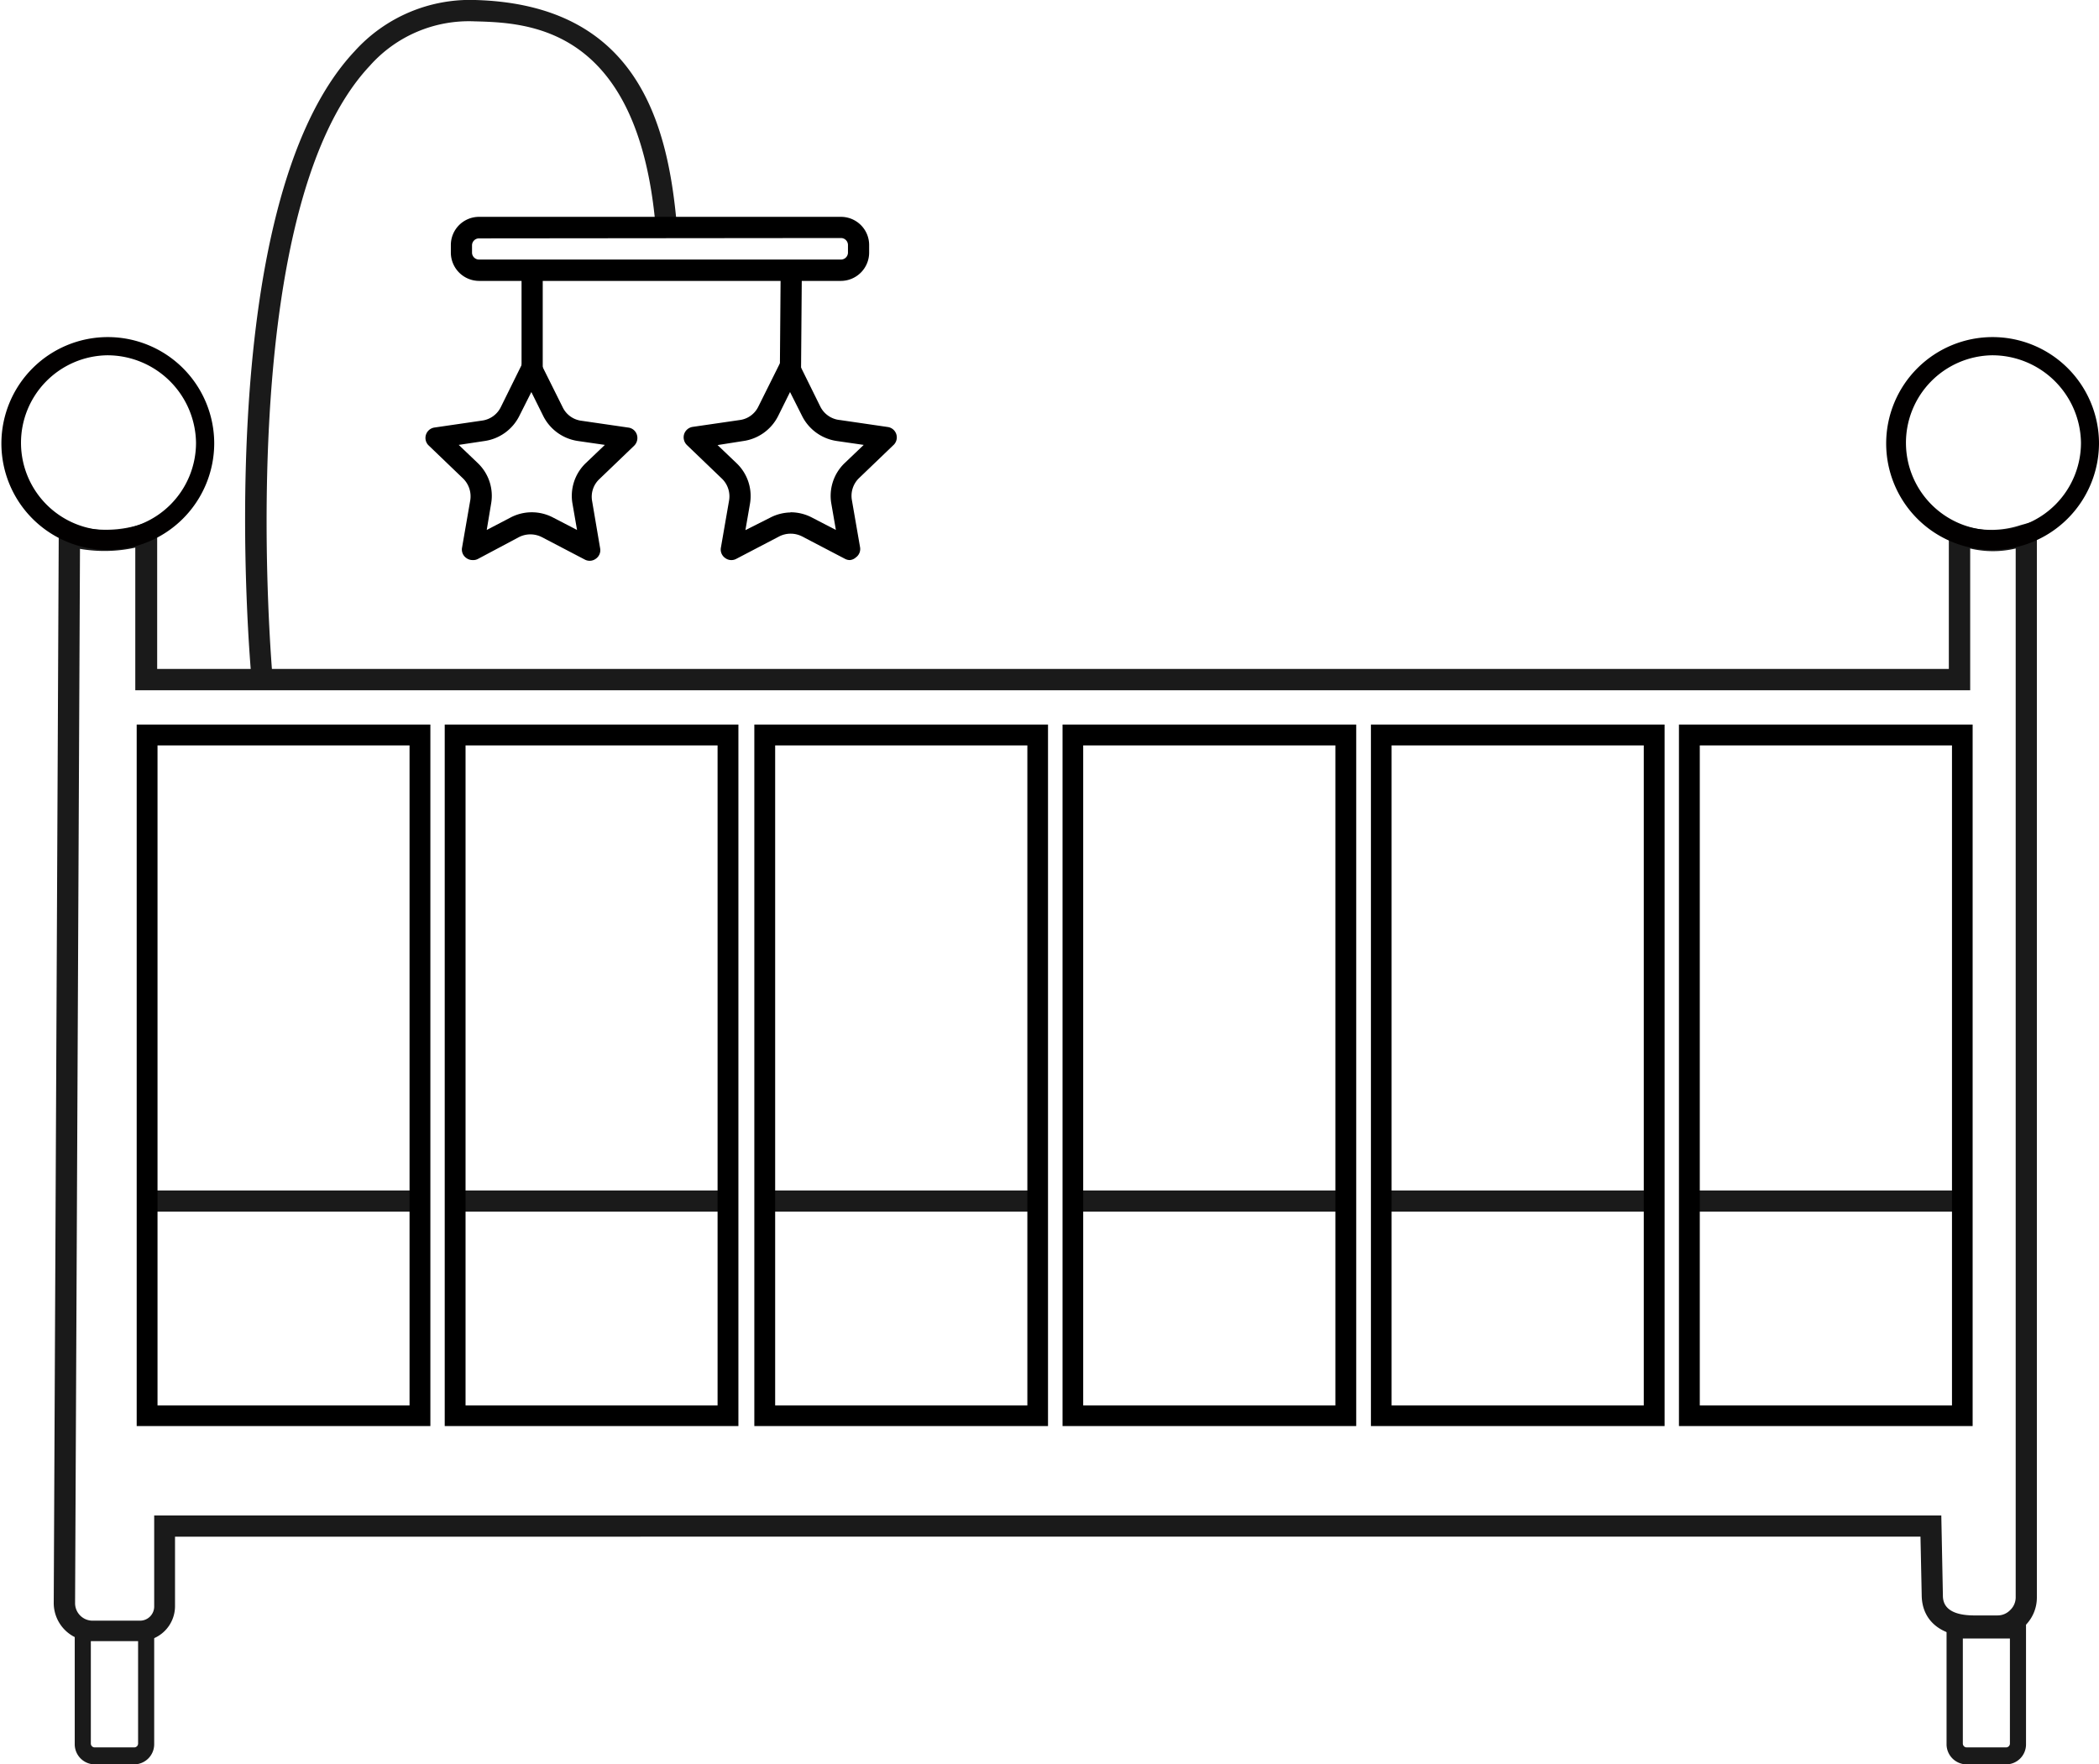
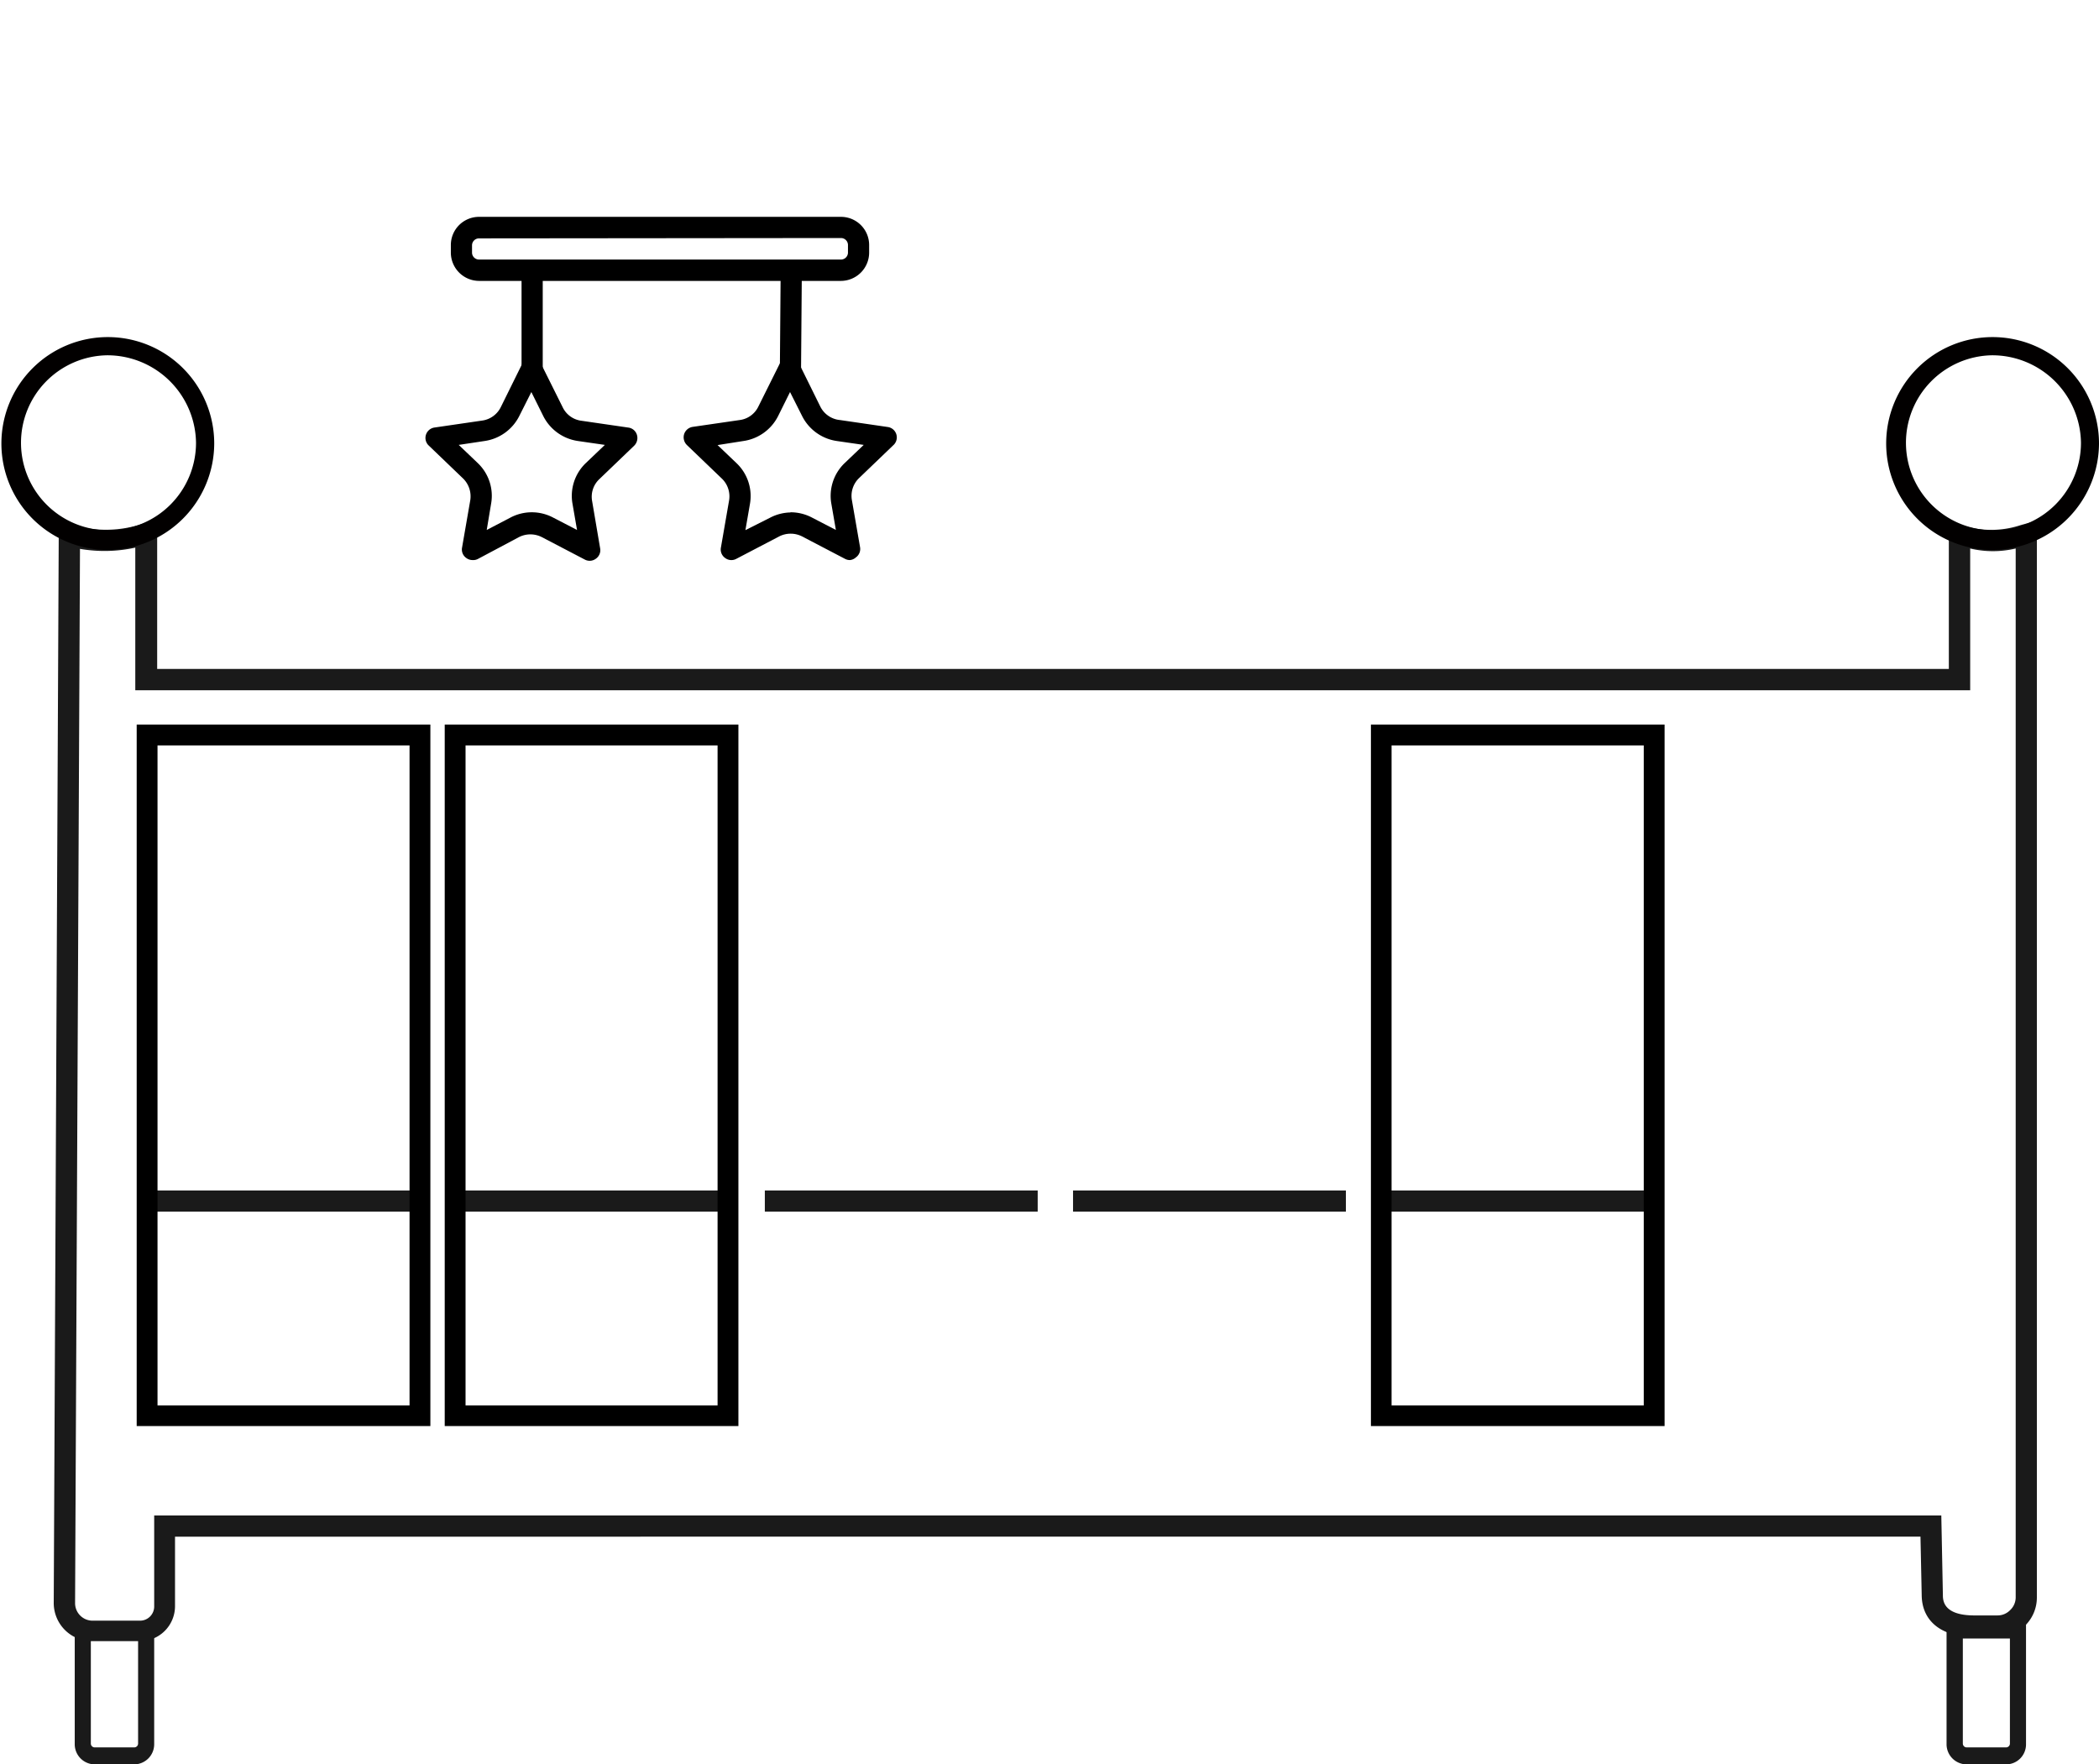
<svg xmlns="http://www.w3.org/2000/svg" viewBox="0 0 119.93 100.81">
  <defs>
    <style>.cls-1{fill:#1a1a1a;}.cls-2{fill:#020000;}</style>
  </defs>
  <g id="Layer_2" data-name="Layer 2">
    <g id="_21-lit_bebe" data-name="21-lit bebe">
      <path class="cls-1" d="M7.66,100.81H5.42a1.15,1.15,0,0,1-1.15-1.14v-7H8.81v7A1.15,1.15,0,0,1,7.66,100.81ZM5.19,93.62v6a.22.22,0,0,0,.23.22H7.66a.22.22,0,0,0,.23-.22v-6Z" />
      <path class="cls-1" d="M114.61,100.81h-2.24a1.15,1.15,0,0,1-1.15-1.14v-7h4.54v7A1.14,1.14,0,0,1,114.61,100.81Zm-2.46-7.19v6a.22.22,0,0,0,.22.22h2.24a.22.22,0,0,0,.23-.22v-6Z" />
      <rect class="cls-1" x="8.4" y="68.02" width="15.6" height="1.21" />
      <rect class="cls-1" x="26.01" y="68.02" width="15.59" height="1.21" />
      <rect class="cls-1" x="43.7" y="68.02" width="15.59" height="1.21" />
      <rect class="cls-1" x="61.31" y="68.02" width="15.59" height="1.21" />
      <rect class="cls-1" x="79.28" y="68.02" width="15.59" height="1.21" />
-       <rect class="cls-1" x="96.53" y="68.02" width="15.59" height="1.21" />
      <path class="cls-1" d="M8,93.77H5.25A2.18,2.18,0,0,1,3.07,91.6l.29-61.9.81.3a6.68,6.68,0,0,0,4-.08l.81-.28v8.58H111.35V29.85l.73.15a5.34,5.34,0,0,0,3.38,0l.92-.25V91.27a2.25,2.25,0,0,1-.66,1.6,2.28,2.28,0,0,1-1.6.65h-1.38c-1.83,0-2.93-.91-2.94-2.38l-.07-3.34H10v4A2,2,0,0,1,8,93.77ZM4.57,31.36,4.29,91.6a1,1,0,0,0,1,1H8a.81.81,0,0,0,.81-.8V86.59H110.92l.09,4.53c0,.3,0,1.16,1.74,1.18h1.37a1,1,0,0,0,.74-.31,1,1,0,0,0,.31-.73V31.34a5.63,5.63,0,0,1-2.6,0v8.1H7.73V31.29A8.18,8.18,0,0,1,4.57,31.36Z" />
      <path d="M24.59,81.48H7.81V41.4H24.59ZM9,80.3H23.4V42.59H9Z" />
      <path d="M42.19,81.48H25.41V41.4H42.19ZM26.6,80.3H41V42.59H26.6Z" />
-       <path d="M59.88,81.48H43.1V41.4H59.88ZM44.29,80.3H58.7V42.59H44.29Z" />
-       <path d="M77.49,81.48H60.71V41.4H77.49ZM61.89,80.3H76.3V42.59H61.89Z" />
      <path d="M95.11,81.48H78.33V41.4H95.11ZM79.51,80.3H93.92V42.59H79.51Z" />
-       <path d="M112.71,81.48H95.93V41.4h16.78ZM97.12,80.3h14.41V42.59H97.12Z" />
      <path class="cls-2" d="M6.12,31.42a6.08,6.08,0,1,1,6.12-6.08A6.1,6.1,0,0,1,6.12,31.42Zm0-11.12a5,5,0,1,0,5.08,5A5.07,5.07,0,0,0,6.12,20.3Z" />
      <path class="cls-2" d="M113.81,31.42a6.08,6.08,0,1,1,6.12-6.08A6.11,6.11,0,0,1,113.81,31.42Zm0-11.12a5,5,0,1,0,5.09,5A5.07,5.07,0,0,0,113.81,20.3Z" />
-       <path class="cls-1" d="M14.38,38.88c-.1-1.1-2.43-27.08,5.87-35.94A8.88,8.88,0,0,1,27.15,0c9.24.26,11,7,11.52,12.84l-1.21.1C36.46,1.48,30.15,1.3,27.12,1.22a7.57,7.57,0,0,0-6,2.55c-7.93,8.46-5.56,34.73-5.54,35Z" />
      <path d="M48.05,16.05H27.37a1.62,1.62,0,0,1-1.61-1.61V14a1.61,1.61,0,0,1,1.61-1.61H48.05A1.61,1.61,0,0,1,49.66,14v.42A1.62,1.62,0,0,1,48.05,16.05ZM27.37,13.62a.4.4,0,0,0-.4.4v.42a.4.4,0,0,0,.4.39H48.05a.4.4,0,0,0,.4-.39V14a.4.4,0,0,0-.4-.4Z" />
      <rect x="29.8" y="15.44" width="1.21" height="5.61" />
      <rect x="42.39" y="17.63" width="5.61" height="1.21" transform="translate(26.59 63.29) rotate(-89.54)" />
      <path d="M27,32a.6.6,0,0,1-.36-.12.59.59,0,0,1-.24-.59l.47-2.71a1.43,1.43,0,0,0-.4-1.23l-2-1.92a.6.6,0,0,1,.34-1l2.74-.4a1.4,1.4,0,0,0,1.06-.76l1.22-2.47a.64.64,0,0,1,1.09,0l1.23,2.47a1.38,1.38,0,0,0,1,.76l2.75.4a.59.59,0,0,1,.49.41.62.62,0,0,1-.16.63l-2,1.92a1.38,1.38,0,0,0-.4,1.23l.46,2.71a.59.59,0,0,1-.24.59.59.59,0,0,1-.64.05l-2.45-1.28a1.44,1.44,0,0,0-1.31,0L27.3,31.94A.58.58,0,0,1,27,32Zm-.79-6.58,1.1,1.05a2.58,2.58,0,0,1,.75,2.31l-.25,1.5,1.36-.71a2.61,2.61,0,0,1,2.43,0l1.37.71-.26-1.5a2.59,2.59,0,0,1,.75-2.31l1.1-1.05-1.52-.22a2.64,2.64,0,0,1-2-1.43l-.68-1.37-.69,1.37a2.64,2.64,0,0,1-2,1.43Z" />
      <path d="M48.56,32a.58.58,0,0,1-.28-.07l-2.45-1.28a1.44,1.44,0,0,0-1.31,0l-2.45,1.28a.59.59,0,0,1-.64-.05.59.59,0,0,1-.24-.59l.47-2.71a1.41,1.41,0,0,0-.41-1.23l-2-1.92a.62.62,0,0,1-.16-.63.61.61,0,0,1,.49-.41l2.75-.4a1.38,1.38,0,0,0,1-.76l1.23-2.47a.64.64,0,0,1,1.09,0l1.22,2.47A1.4,1.4,0,0,0,48,24l2.74.4a.6.6,0,0,1,.34,1l-2,1.92a1.41,1.41,0,0,0-.41,1.23l.47,2.71a.59.59,0,0,1-.24.59A.58.58,0,0,1,48.56,32Zm-3.39-2.73a2.62,2.62,0,0,1,1.22.3l1.37.71-.26-1.5a2.59,2.59,0,0,1,.75-2.31l1.1-1.05-1.52-.22a2.64,2.64,0,0,1-2-1.43l-.69-1.37-.68,1.37a2.64,2.64,0,0,1-2,1.43L41,25.43l1.1,1.05a2.59,2.59,0,0,1,.75,2.31l-.26,1.5L44,29.58A2.61,2.61,0,0,1,45.17,29.28Z" />
    </g>
  </g>
</svg>